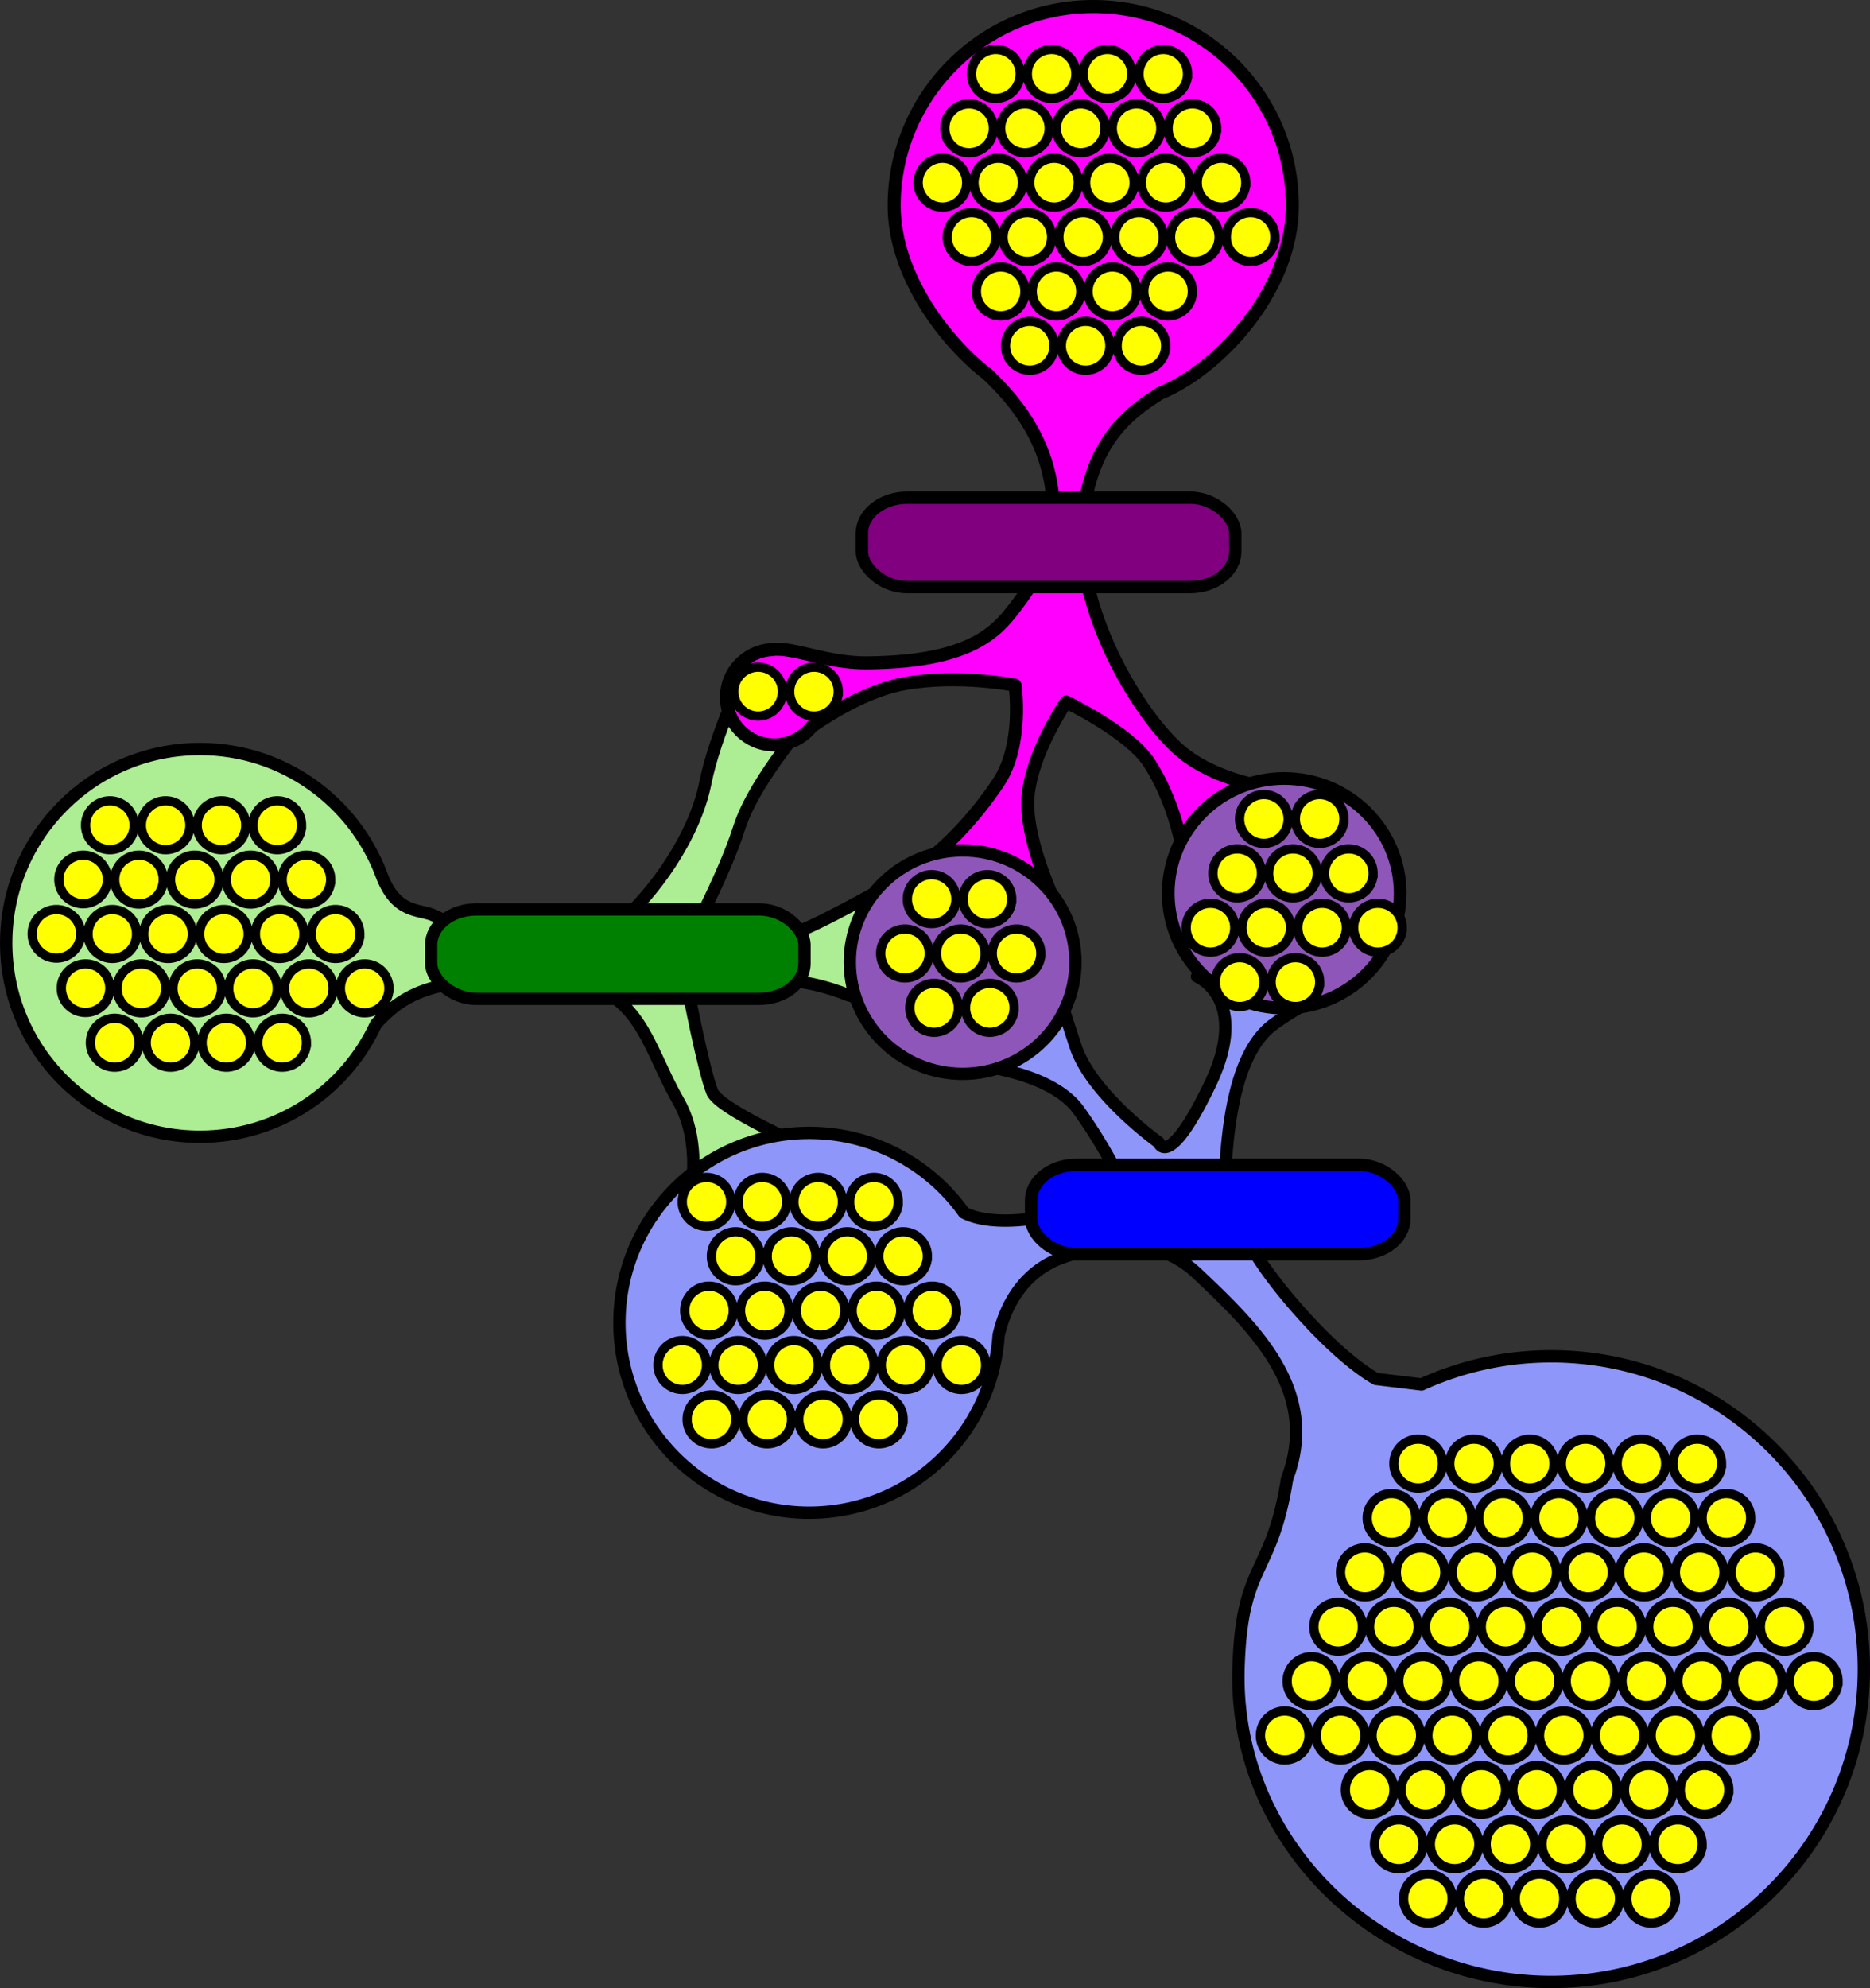
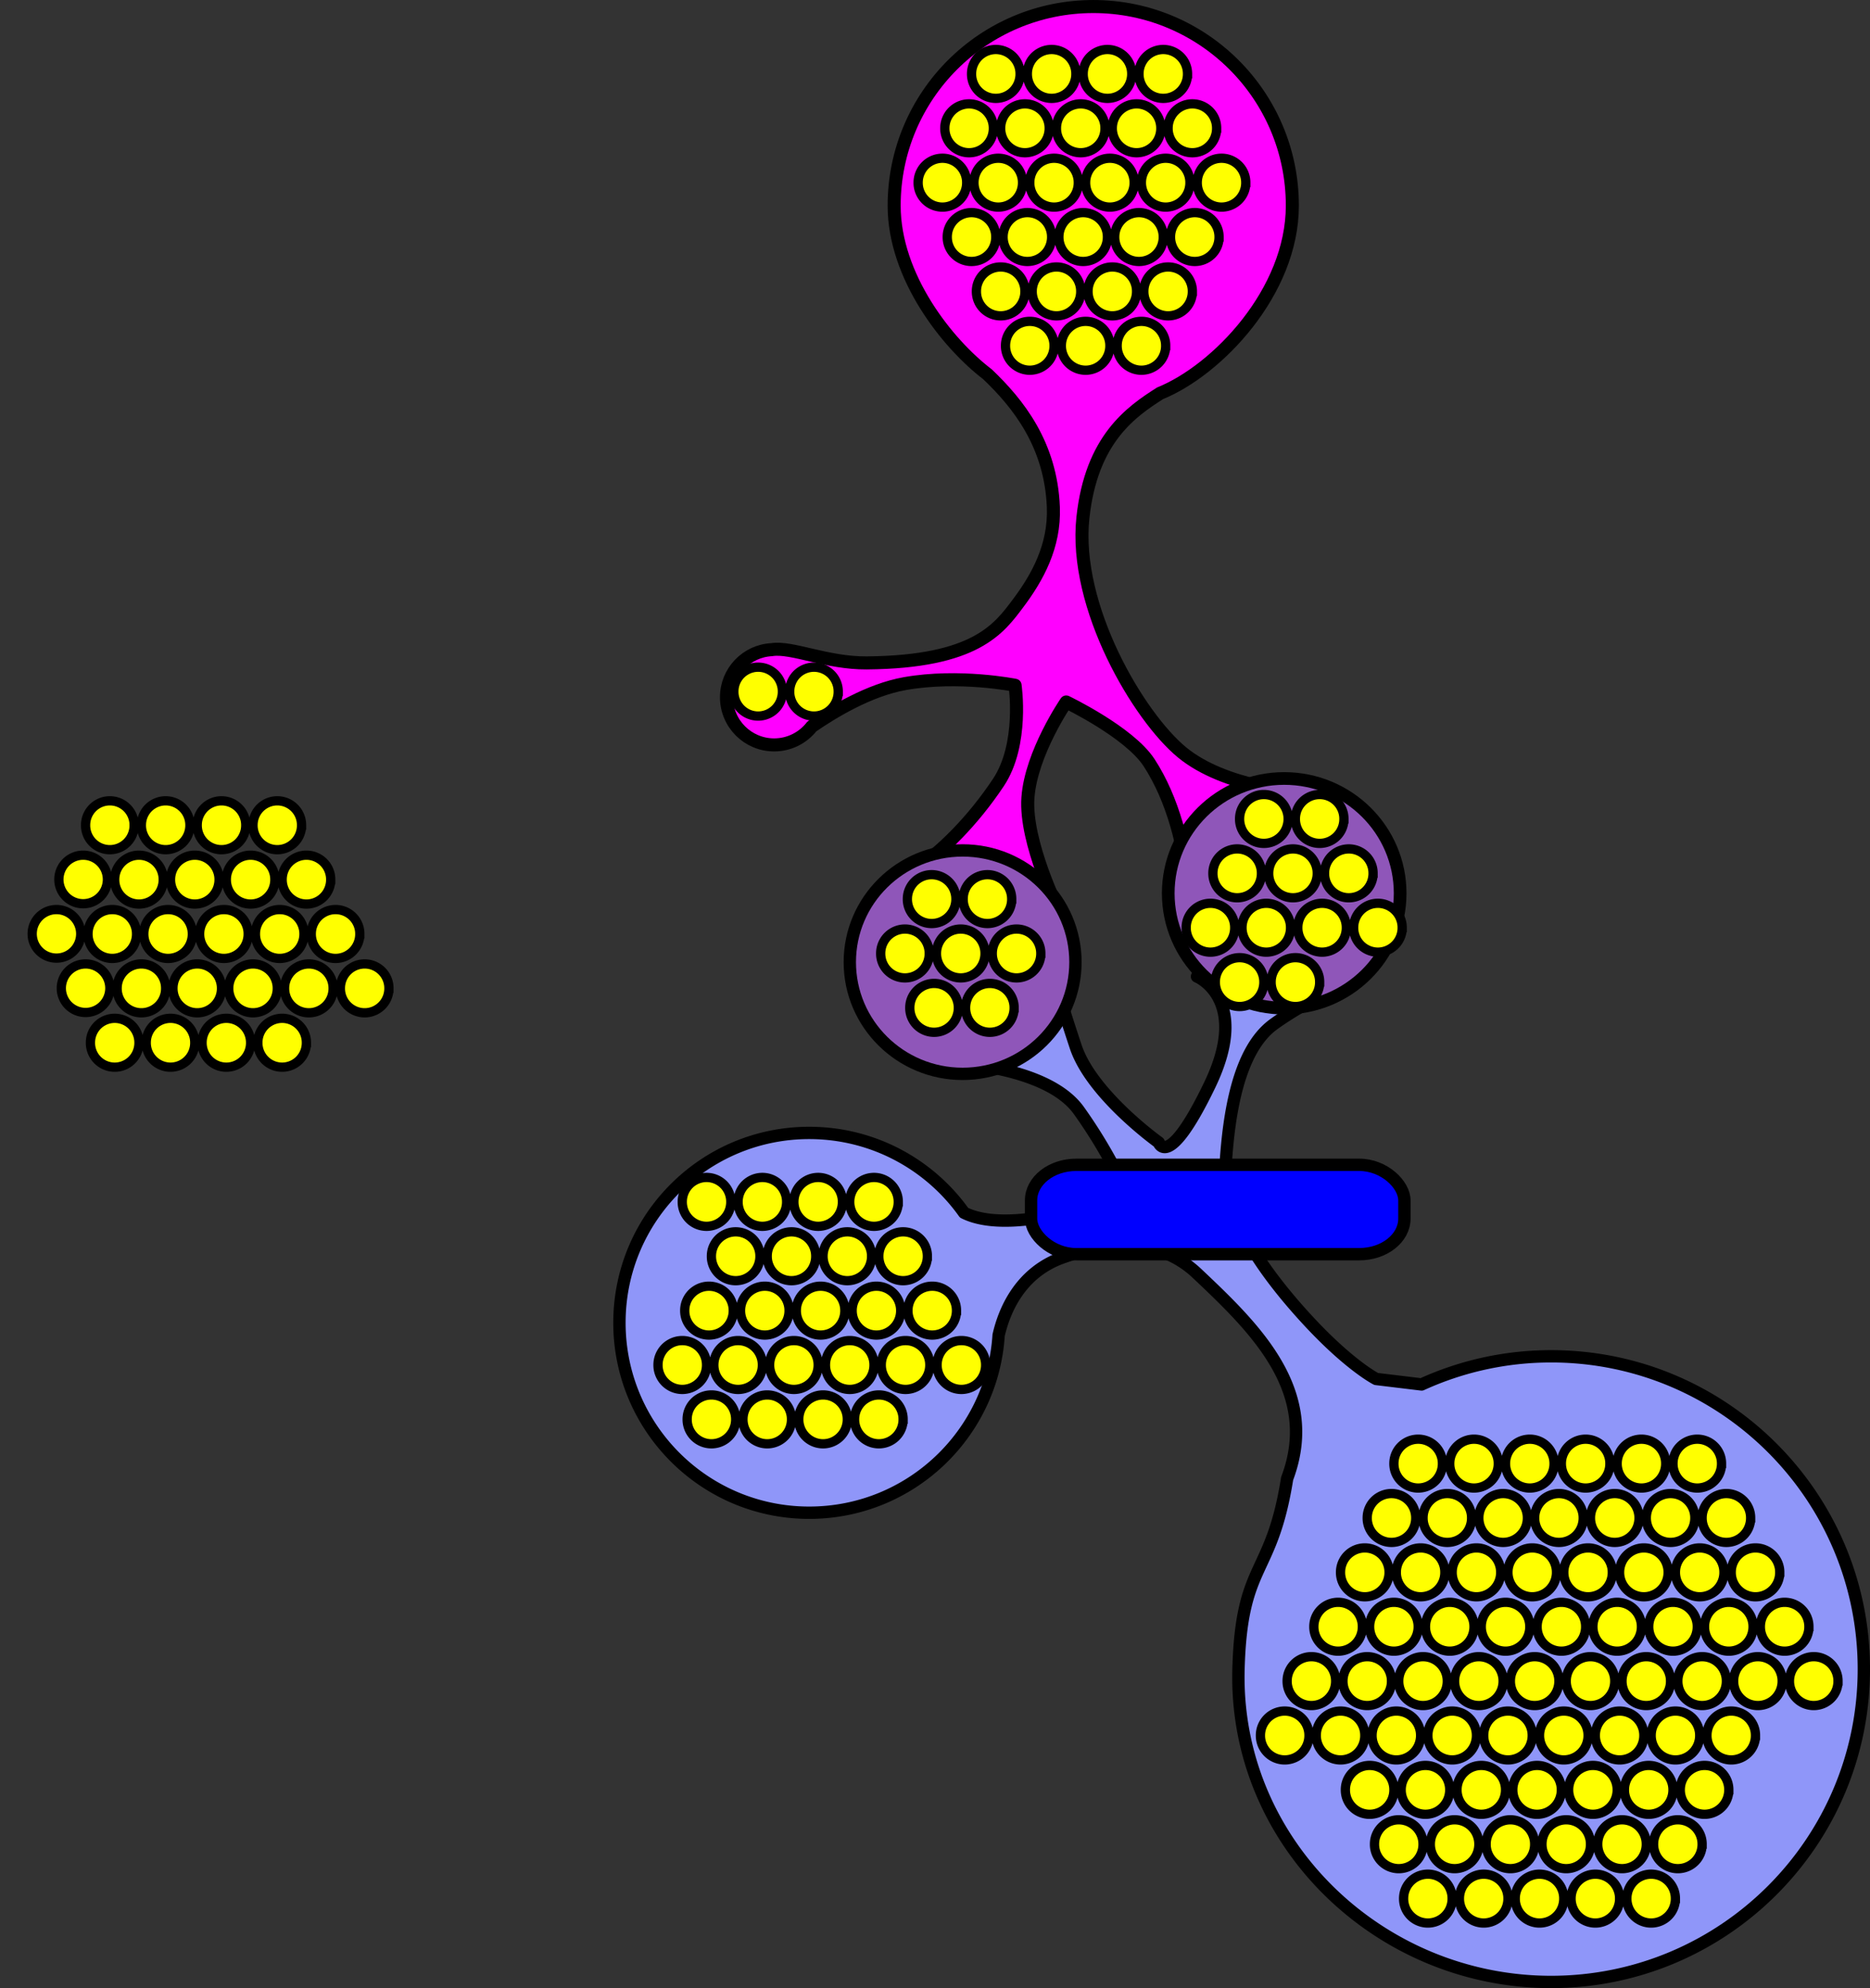
<svg xmlns="http://www.w3.org/2000/svg" viewBox="0 0 454.81 483.41">
  <rect x="0" y="0" width="454.81" height="483.41" fill="#333333" stroke="none" />
  <g stroke="#000" transform="translate(-488.06 -381.88)">
-     <path d="M669.5 544.75s-7.507 15.599-9.875 27.438c-2.744 13.719-13.161 27.446-20.844 34.031-7.683 6.585-32.927 4.38-45-1.656-3.585-1.793-9.332-.145-13-10.125-6.74-17.79-23.94-30.44-44.09-30.44-26.036 0-47.125 21.12-47.125 47.156 0 26.036 21.089 47.125 47.125 47.125 18.981 0 35.34-11.208 42.812-27.375 8.78-9.878 18.108-10.97 41.156-10.97s24.143 15.358 32.375 29.626 0 35.125 0 35.125l14.812 20.312 30.75-37.875s-35.117-14.262-37.312-19.75c-2.195-5.488-6.063-25.812-6.063-25.812s12.081.004 20.312-1.094c8.232-1.098 18.656 3.312 18.656 3.312l8.782 2.75 17.04-13.2-15.38-16.46s-16.464 9.337-22.5 11.531c-6.037 2.196-27.438 3.844-27.438 3.844s9.315-17.02 13.156-29.094c3.841-12.073 18.125-27.969 18.125-27.969z" stroke-width="3" fill="#aded94" />
    <path d="M753.97 383.47c-26.741 0-48.438 21.665-48.438 48.406 0 17.282 12.906 33.53 22.688 41 7.462 7.103 15.444 17.084 16.031 32.344.363 9.434-3.875 17.073-8.531 23.281-4.657 6.209-10.33 14.341-36.875 14.562-9.709.081-18.214-4.016-23.125-3.219-6.113.326-10.97 5.368-10.97 11.562 0 6.405 5.19 11.594 11.595 11.594 3.714 0 7.033-1.752 9.156-4.469 5.089-3.514 13.954-8.901 22.656-10.438 13.193-2.328 26.781.407 26.781.407s2.146 14.343-4.063 23.656c-6.208 9.313-13.765 16.875-20.75 21.53-6.984 4.657 13.188 21.75 13.188 21.75l22.312-12.03s-8.338-16.697-7.562-27.562c.776-10.865 9.312-23.281 9.312-23.281s15.323 7.338 20.156 14.75c5.821 8.925 8.756 20.755 9.532 30.844.776 10.089 35.5 15.729 35.5 12.625 0-3.105-8.344-36.281-8.344-36.281s-18.126-.972-28.72-9.72c-10.453-8.63-26.39-35.3-24.061-57.03 2.047-19.105 11.722-25.756 18.78-30.25 13.796-5.588 32.157-24.594 32.157-45.625 0-26.741-21.665-48.406-48.406-48.406z" stroke-linejoin="round" color="#000" stroke-linecap="round" stroke-miterlimit="10" stroke-width="3.172" fill="#f0f" />
    <path d="M797.81 601.47l-18.625 17.844s13.183 5.42 3.094 26.375-12.406 13.969-12.406 13.969-16.307-11.64-20.188-23.281c-3.88-11.641-7.75-24.812-7.75-24.812l-22.5 28.688s23.27.791 31.03 11.656c7.762 10.865 11.626 20.188 11.626 20.188s-27.145 10.865-39.562 4.656c-8.371-11.753-22.128-19.406-37.656-19.406-25.503 0-46.156 20.654-46.156 46.156 0 25.503 20.654 46.188 46.156 46.188 24.472 0 44.483-19.02 46.062-43.094.002-.009-.002-.022 0-.031 1.277-5.641 5.003-15.24 15.656-18.969 15.522-5.433 25.8-2.51 32.594 3.906 13.969 13.193 30 28.53 21.923 49.888-3.834 24.187-11.122 20.012-11.83 46.33-1.127 41.99 34.028 76.062 76.032 76.062s76.062-34.058 76.062-76.062-34.058-76.062-76.062-76.062a75.718 75.718 0 00-31.5 6.844l-11.036-1.332s-6.344-3.178-16.433-14.043-20.964-25.614-20.188-38.031c.776-12.417 3.12-27.948 11.656-34.156 8.537-6.209 22.5-12.406 22.5-12.406z" stroke-linejoin="round" color="#000" stroke-linecap="round" stroke-width="3" fill="#8f96f9" />
    <path d="M749.623 615.82c0 15.002-12.285 27.164-27.44 27.164s-27.438-12.162-27.438-27.164 12.285-27.164 27.439-27.164 27.439 12.162 27.439 27.164z" stroke-linejoin="round" color="#000" stroke-linecap="round" stroke-miterlimit="10" stroke-width="3" fill="#8f56b9" />
    <path d="M828.596 599.082c0 15.419-12.627 27.919-28.202 27.919s-28.202-12.5-28.202-27.92 12.627-27.918 28.202-27.918 28.202 12.5 28.202 27.919z" stroke-linejoin="round" color="#000" stroke-linecap="round" stroke-miterlimit="10" stroke-width="3.083" fill="#8f56b9" />
-     <rect rx="10.985" ry="8.656" height="21.73" width="90.801" y="502.9" x="697.69" stroke-linejoin="round" color="#000" stroke-linecap="round" stroke-width="3" fill="purple" />
-     <rect rx="10.985" ry="8.656" height="21.73" width="90.801" y="603.01" x="592.92" stroke-linejoin="round" color="#000" stroke-linecap="round" stroke-width="3" fill="green" />
    <rect rx="10.985" ry="8.656" height="21.73" width="90.801" y="665.1" x="738.83" stroke-linejoin="round" color="#000" stroke-linecap="round" stroke-width="3" fill="#00f" />
-     <path d="M806.42 803.817a5.902 5.902 0 11-11.803 0 5.902 5.902 0 0111.804 0zM812.91 790.597a5.902 5.902 0 11-11.803 0 5.902 5.902 0 0111.804 0zM820 803.817a5.902 5.902 0 11-11.803 0 5.902 5.902 0 0111.804 0zM827.08 817.037a5.902 5.902 0 11-11.803 0 5.902 5.902 0 0111.804 0zM834.16 830.257a5.902 5.902 0 11-11.803 0 5.902 5.902 0 0111.804 0zM841.24 843.477a5.902 5.902 0 11-11.803 0 5.902 5.902 0 0111.804 0zM819.41 777.374a5.902 5.902 0 11-11.803 0 5.902 5.902 0 0111.804 0zM723.17 426.257a5.902 5.902 0 11-11.803 0 5.902 5.902 0 0111.804 0zM788.36 607.413a5.902 5.902 0 11-11.803 0 5.902 5.902 0 0111.804 0zM826.49 790.597a5.902 5.902 0 11-11.803 0 5.902 5.902 0 0111.804 0zM730.25 439.477a5.902 5.902 0 11-11.803 0 5.902 5.902 0 0111.804 0zM795.45 620.634a5.902 5.902 0 11-11.803 0 5.902 5.902 0 0111.804 0zM833.57 803.817a5.902 5.902 0 11-11.803 0 5.902 5.902 0 0111.804 0zM737.34 452.697a5.902 5.902 0 11-11.803 0 5.902 5.902 0 0111.804 0zM714.06 613.676a5.902 5.902 0 11-11.803 0 5.902 5.902 0 0111.804 0zM840.65 817.037a5.902 5.902 0 11-11.803 0 5.902 5.902 0 0111.804 0zM744.42 465.917a5.902 5.902 0 11-11.803 0 5.902 5.902 0 0111.804 0zM721.14 626.897a5.902 5.902 0 11-11.803 0 5.902 5.902 0 0111.804 0zM847.74 830.257a5.902 5.902 0 11-11.803 0 5.902 5.902 0 0111.804 0zM854.82 843.477a5.902 5.902 0 11-11.803 0 5.902 5.902 0 0111.804 0zM825.9 764.153a5.902 5.902 0 11-11.803 0 5.902 5.902 0 0111.804 0zM729.66 413.037a5.902 5.902 0 11-11.803 0 5.902 5.902 0 0111.804 0zM794.86 594.192a5.902 5.902 0 11-11.803 0 5.902 5.902 0 0111.804 0zM832.98 777.374a5.902 5.902 0 11-11.803 0 5.902 5.902 0 0111.804 0zM736.75 426.257a5.902 5.902 0 11-11.803 0 5.902 5.902 0 0111.804 0zM801.94 607.413a5.902 5.902 0 11-11.803 0 5.902 5.902 0 0111.804 0zM840.06 790.597a5.902 5.902 0 11-11.803 0 5.902 5.902 0 0111.804 0zM743.83 439.477a5.902 5.902 0 11-11.803 0 5.902 5.902 0 0111.804 0zM809.02 620.634a5.902 5.902 0 11-11.803 0 5.902 5.902 0 0111.804 0zM720.55 600.455a5.902 5.902 0 11-11.803 0 5.902 5.902 0 0111.804 0zM847.15 803.817a5.902 5.902 0 11-11.803 0 5.902 5.902 0 0111.804 0zM750.91 452.697a5.902 5.902 0 11-11.803 0 5.902 5.902 0 0111.804 0zM727.63 613.676a5.902 5.902 0 11-11.803 0 5.902 5.902 0 0111.804 0zM854.23 817.037a5.902 5.902 0 11-11.803 0 5.902 5.902 0 0111.804 0zM758 465.917a5.902 5.902 0 11-11.803 0 5.902 5.902 0 0111.804 0zM734.71 626.897a5.902 5.902 0 11-11.803 0 5.902 5.902 0 0111.804 0zM861.31 830.257a5.902 5.902 0 11-11.803 0 5.902 5.902 0 0111.804 0zM868.39 843.477a5.902 5.902 0 11-11.803 0 5.902 5.902 0 0111.804 0zM832.39 750.932a5.902 5.902 0 11-11.803 0 5.902 5.902 0 0111.804 0zM736.16 399.817a5.902 5.902 0 11-11.803 0 5.902 5.902 0 0111.804 0zM801.35 580.967a5.902 5.902 0 11-11.803 0 5.902 5.902 0 0111.804 0zM839.47 764.153a5.902 5.902 0 11-11.803 0 5.902 5.902 0 0111.804 0zM743.24 413.037a5.902 5.902 0 11-11.803 0 5.902 5.902 0 0111.804 0zM808.43 594.192a5.902 5.902 0 11-11.803 0 5.902 5.902 0 0111.804 0zM846.56 777.374a5.902 5.902 0 11-11.803 0 5.902 5.902 0 0111.804 0zM750.32 426.257a5.902 5.902 0 11-11.803 0 5.902 5.902 0 0111.804 0zM815.51 607.413a5.902 5.902 0 11-11.803 0 5.902 5.902 0 0111.804 0zM853.64 790.597a5.902 5.902 0 11-11.803 0 5.902 5.902 0 0111.804 0zM757.4 439.477a5.902 5.902 0 11-11.803 0 5.902 5.902 0 0111.804 0zM734.12 600.455a5.902 5.902 0 11-11.803 0 5.902 5.902 0 0111.804 0zM860.72 803.817a5.902 5.902 0 11-11.803 0 5.902 5.902 0 0111.804 0zM764.49 452.697a5.902 5.902 0 11-11.803 0 5.902 5.902 0 0111.804 0zM741.2 613.676a5.902 5.902 0 11-11.803 0 5.902 5.902 0 0111.804 0zM867.8 817.037a5.902 5.902 0 11-11.803 0 5.902 5.902 0 0111.804 0zM771.57 465.917a5.902 5.902 0 11-11.803 0 5.902 5.902 0 0111.804 0zM874.89 830.257a5.902 5.902 0 11-11.803 0 5.902 5.902 0 0111.804 0zM881.97 843.477a5.902 5.902 0 11-11.803 0 5.902 5.902 0 0111.804 0zM838.88 737.712a5.902 5.902 0 11-11.803 0 5.902 5.902 0 0111.804 0zM845.97 750.932a5.902 5.902 0 11-11.803 0 5.902 5.902 0 0111.804 0zM749.73 399.817a5.902 5.902 0 11-11.803 0 5.902 5.902 0 0111.804 0zM814.92 580.967a5.902 5.902 0 11-11.803 0 5.902 5.902 0 0111.804 0zM853.05 764.153a5.902 5.902 0 11-11.803 0 5.902 5.902 0 0111.804 0zM756.81 413.037a5.902 5.902 0 11-11.803 0 5.902 5.902 0 0111.804 0zM822.01 594.192a5.902 5.902 0 11-11.803 0 5.902 5.902 0 0111.804 0zM507.694 608.937a5.902 5.902 0 11-11.804 0 5.902 5.902 0 0111.804 0zM860.13 777.374a5.902 5.902 0 11-11.803 0 5.902 5.902 0 0111.804 0zM763.9 426.257a5.902 5.902 0 11-11.803 0 5.902 5.902 0 0111.804 0zM829.09 607.413a5.902 5.902 0 11-11.803 0 5.902 5.902 0 0111.804 0zM514.777 622.158a5.902 5.902 0 11-11.804 0 5.902 5.902 0 0111.804 0zM659.9 713.735a5.902 5.902 0 11-11.803 0 5.902 5.902 0 0111.804 0zM867.21 790.597a5.902 5.902 0 11-11.803 0 5.902 5.902 0 0111.804 0zM770.98 439.477a5.902 5.902 0 11-11.803 0 5.902 5.902 0 0111.804 0zM521.86 635.38a5.902 5.902 0 11-11.803 0 5.902 5.902 0 0111.804 0zM666.99 726.956a5.902 5.902 0 11-11.803 0 5.902 5.902 0 0111.804 0zM874.3 803.817a5.902 5.902 0 11-11.803 0 5.902 5.902 0 0111.804 0zM778.06 452.697a5.902 5.902 0 11-11.803 0 5.902 5.902 0 0111.804 0zM881.38 817.037a5.902 5.902 0 11-11.803 0 5.902 5.902 0 0111.804 0zM888.46 830.257a5.902 5.902 0 11-11.803 0 5.902 5.902 0 0111.804 0zM895.54 843.477a5.902 5.902 0 11-11.803 0 5.902 5.902 0 0111.804 0zM852.46 737.712a5.902 5.902 0 11-11.803 0 5.902 5.902 0 0111.804 0zM859.54 750.932a5.902 5.902 0 11-11.803 0 5.902 5.902 0 0111.804 0zM763.31 399.817a5.902 5.902 0 11-11.803 0 5.902 5.902 0 0111.804 0zM514.187 595.717a5.902 5.902 0 11-11.804 0 5.902 5.902 0 0111.804 0zM866.62 764.153a5.902 5.902 0 11-11.803 0 5.902 5.902 0 0111.804 0zM770.39 413.037a5.902 5.902 0 11-11.803 0 5.902 5.902 0 0111.804 0zM521.27 608.937a5.902 5.902 0 11-11.803 0 5.902 5.902 0 0111.804 0zM666.4 700.515a5.902 5.902 0 11-11.803 0 5.902 5.902 0 0111.804 0zM873.71 777.374a5.902 5.902 0 11-11.803 0 5.902 5.902 0 0111.804 0zM777.47 426.257a5.902 5.902 0 11-11.803 0 5.902 5.902 0 0111.804 0zM528.35 622.158a5.902 5.902 0 11-11.803 0 5.902 5.902 0 0111.804 0zM673.48 713.735a5.902 5.902 0 11-11.803 0 5.902 5.902 0 0111.804 0zM880.79 790.597a5.902 5.902 0 11-11.803 0 5.902 5.902 0 0111.804 0zM784.55 439.477a5.902 5.902 0 11-11.803 0 5.902 5.902 0 0111.804 0zM678.35 550.007a5.902 5.902 0 11-11.803 0 5.902 5.902 0 0111.804 0zM535.43 635.38a5.902 5.902 0 11-11.803 0 5.902 5.902 0 0111.804 0zM680.56 726.956a5.902 5.902 0 11-11.803 0 5.902 5.902 0 0111.804 0zM887.87 803.817a5.902 5.902 0 11-11.803 0 5.902 5.902 0 0111.804 0zM894.95 817.037a5.902 5.902 0 11-11.803 0 5.902 5.902 0 0111.804 0zM902.04 830.257a5.902 5.902 0 11-11.803 0 5.902 5.902 0 0111.804 0zM866.03 737.712a5.902 5.902 0 11-11.803 0 5.902 5.902 0 0111.804 0zM520.68 582.497a5.902 5.902 0 11-11.803 0 5.902 5.902 0 0111.804 0zM665.8 674.073a5.902 5.902 0 11-11.803 0 5.902 5.902 0 0111.804 0zM873.12 750.932a5.902 5.902 0 11-11.803 0 5.902 5.902 0 0111.804 0zM776.88 399.817a5.902 5.902 0 11-11.803 0 5.902 5.902 0 0111.804 0zM527.76 595.717a5.902 5.902 0 11-11.803 0 5.902 5.902 0 0111.804 0zM672.89 687.294a5.902 5.902 0 11-11.803 0 5.902 5.902 0 0111.804 0zM880.2 764.153a5.902 5.902 0 11-11.803 0 5.902 5.902 0 0111.804 0zM783.96 413.037a5.902 5.902 0 11-11.803 0 5.902 5.902 0 0111.804 0zM534.84 608.937a5.902 5.902 0 11-11.803 0 5.902 5.902 0 0111.804 0zM679.97 700.515a5.902 5.902 0 11-11.803 0 5.902 5.902 0 0111.804 0zM887.28 777.374a5.902 5.902 0 11-11.803 0 5.902 5.902 0 0111.804 0zM791.05 426.257a5.902 5.902 0 11-11.803 0 5.902 5.902 0 0111.804 0zM541.93 622.158a5.902 5.902 0 11-11.803 0 5.902 5.902 0 0111.804 0zM687.05 713.735a5.902 5.902 0 11-11.803 0 5.902 5.902 0 0111.804 0zM894.36 790.597a5.902 5.902 0 11-11.803 0 5.902 5.902 0 0111.804 0zM798.13 439.477a5.902 5.902 0 11-11.803 0 5.902 5.902 0 0111.804 0zM691.93 550.007a5.902 5.902 0 11-11.803 0 5.902 5.902 0 0111.804 0zM549.01 635.38a5.902 5.902 0 11-11.803 0 5.902 5.902 0 0111.804 0zM694.14 726.956a5.902 5.902 0 11-11.803 0 5.902 5.902 0 0111.804 0zM901.45 803.817a5.902 5.902 0 11-11.803 0 5.902 5.902 0 0111.804 0zM908.53 817.037a5.902 5.902 0 11-11.803 0 5.902 5.902 0 0111.804 0zM879.61 737.712a5.902 5.902 0 11-11.803 0 5.902 5.902 0 0111.804 0zM534.25 582.497a5.902 5.902 0 11-11.803 0 5.902 5.902 0 0111.804 0zM679.38 674.073a5.902 5.902 0 11-11.803 0 5.902 5.902 0 0111.804 0zM886.69 750.932a5.902 5.902 0 11-11.803 0 5.902 5.902 0 0111.804 0zM541.34 595.717a5.902 5.902 0 11-11.803 0 5.902 5.902 0 0111.804 0zM686.46 687.294a5.902 5.902 0 11-11.803 0 5.902 5.902 0 0111.804 0zM893.77 764.153a5.902 5.902 0 11-11.803 0 5.902 5.902 0 0111.804 0zM548.42 608.937a5.902 5.902 0 11-11.803 0 5.902 5.902 0 0111.804 0zM693.54 700.515a5.902 5.902 0 11-11.803 0 5.902 5.902 0 0111.804 0zM900.86 777.374a5.902 5.902 0 11-11.803 0 5.902 5.902 0 0111.804 0zM555.5 622.158a5.902 5.902 0 11-11.803 0 5.902 5.902 0 0111.804 0zM700.63 713.735a5.902 5.902 0 11-11.803 0 5.902 5.902 0 0111.804 0zM907.94 790.597a5.902 5.902 0 11-11.803 0 5.902 5.902 0 0111.804 0zM562.58 635.38a5.902 5.902 0 11-11.803 0 5.902 5.902 0 0111.804 0zM707.71 726.956a5.902 5.902 0 11-11.803 0 5.902 5.902 0 0111.804 0zM915.02 803.817a5.902 5.902 0 11-11.803 0 5.902 5.902 0 0111.804 0zM893.18 737.712a5.902 5.902 0 11-11.803 0 5.902 5.902 0 0111.804 0zM547.83 582.497a5.902 5.902 0 11-11.803 0 5.902 5.902 0 0111.804 0zM692.95 674.073a5.902 5.902 0 11-11.803 0 5.902 5.902 0 0111.804 0zM900.27 750.932a5.902 5.902 0 11-11.803 0 5.902 5.902 0 0111.804 0zM554.91 595.717a5.902 5.902 0 11-11.803 0 5.902 5.902 0 0111.804 0zM700.04 687.294a5.902 5.902 0 11-11.803 0 5.902 5.902 0 0111.804 0zM907.35 764.153a5.902 5.902 0 11-11.803 0 5.902 5.902 0 0111.804 0zM561.99 608.937a5.902 5.902 0 11-11.803 0 5.902 5.902 0 0111.804 0zM707.12 700.515a5.902 5.902 0 11-11.803 0 5.902 5.902 0 0111.804 0zM914.43 777.374a5.902 5.902 0 11-11.803 0 5.902 5.902 0 0111.804 0zM569.08 622.158a5.902 5.902 0 11-11.803 0 5.902 5.902 0 0111.804 0zM714.2 713.735a5.902 5.902 0 11-11.803 0 5.902 5.902 0 0111.804 0zM921.51 790.597a5.902 5.902 0 11-11.803 0 5.902 5.902 0 0111.804 0zM906.76 737.712a5.902 5.902 0 11-11.803 0 5.902 5.902 0 0111.804 0zM561.4 582.497a5.902 5.902 0 11-11.803 0 5.902 5.902 0 0111.804 0zM706.53 674.073a5.902 5.902 0 11-11.803 0 5.902 5.902 0 0111.804 0zM913.84 750.932a5.902 5.902 0 11-11.803 0 5.902 5.902 0 0111.804 0zM568.49 595.717a5.902 5.902 0 11-11.803 0 5.902 5.902 0 0111.804 0zM713.61 687.294a5.902 5.902 0 11-11.803 0 5.902 5.902 0 0111.804 0zM920.92 764.153a5.902 5.902 0 11-11.803 0 5.902 5.902 0 0111.804 0zM575.57 608.937a5.902 5.902 0 11-11.803 0 5.902 5.902 0 0111.804 0zM720.69 700.515a5.902 5.902 0 11-11.803 0 5.902 5.902 0 0111.804 0zM928.01 777.374a5.902 5.902 0 11-11.803 0 5.902 5.902 0 0111.804 0zM582.65 622.158a5.902 5.902 0 11-11.803 0 5.902 5.902 0 0111.804 0zM727.78 713.735a5.902 5.902 0 11-11.803 0 5.902 5.902 0 0111.804 0zM935.09 790.597a5.902 5.902 0 11-11.803 0 5.902 5.902 0 0111.804 0z" color="#000" stroke-width="2.254" fill="#ff0" />
+     <path d="M806.42 803.817a5.902 5.902 0 11-11.803 0 5.902 5.902 0 0111.804 0zM812.91 790.597a5.902 5.902 0 11-11.803 0 5.902 5.902 0 0111.804 0zM820 803.817a5.902 5.902 0 11-11.803 0 5.902 5.902 0 0111.804 0zM827.08 817.037a5.902 5.902 0 11-11.803 0 5.902 5.902 0 0111.804 0zM834.16 830.257a5.902 5.902 0 11-11.803 0 5.902 5.902 0 0111.804 0zM841.24 843.477a5.902 5.902 0 11-11.803 0 5.902 5.902 0 0111.804 0zM819.41 777.374a5.902 5.902 0 11-11.803 0 5.902 5.902 0 0111.804 0zM723.17 426.257a5.902 5.902 0 11-11.803 0 5.902 5.902 0 0111.804 0zM788.36 607.413a5.902 5.902 0 11-11.803 0 5.902 5.902 0 0111.804 0zM826.49 790.597a5.902 5.902 0 11-11.803 0 5.902 5.902 0 0111.804 0zM730.25 439.477a5.902 5.902 0 11-11.803 0 5.902 5.902 0 0111.804 0zM795.45 620.634a5.902 5.902 0 11-11.803 0 5.902 5.902 0 0111.804 0zM833.57 803.817a5.902 5.902 0 11-11.803 0 5.902 5.902 0 0111.804 0zM737.34 452.697a5.902 5.902 0 11-11.803 0 5.902 5.902 0 0111.804 0zM714.06 613.676a5.902 5.902 0 11-11.803 0 5.902 5.902 0 0111.804 0zM840.65 817.037a5.902 5.902 0 11-11.803 0 5.902 5.902 0 0111.804 0zM744.42 465.917a5.902 5.902 0 11-11.803 0 5.902 5.902 0 0111.804 0zM721.14 626.897a5.902 5.902 0 11-11.803 0 5.902 5.902 0 0111.804 0zM847.74 830.257a5.902 5.902 0 11-11.803 0 5.902 5.902 0 0111.804 0zM854.82 843.477a5.902 5.902 0 11-11.803 0 5.902 5.902 0 0111.804 0zM825.9 764.153a5.902 5.902 0 11-11.803 0 5.902 5.902 0 0111.804 0zM729.66 413.037a5.902 5.902 0 11-11.803 0 5.902 5.902 0 0111.804 0zM794.86 594.192a5.902 5.902 0 11-11.803 0 5.902 5.902 0 0111.804 0zM832.98 777.374a5.902 5.902 0 11-11.803 0 5.902 5.902 0 0111.804 0zM736.75 426.257a5.902 5.902 0 11-11.803 0 5.902 5.902 0 0111.804 0zM801.94 607.413a5.902 5.902 0 11-11.803 0 5.902 5.902 0 0111.804 0zM840.06 790.597a5.902 5.902 0 11-11.803 0 5.902 5.902 0 0111.804 0zM743.83 439.477a5.902 5.902 0 11-11.803 0 5.902 5.902 0 0111.804 0zM809.02 620.634a5.902 5.902 0 11-11.803 0 5.902 5.902 0 0111.804 0zM720.55 600.455a5.902 5.902 0 11-11.803 0 5.902 5.902 0 0111.804 0zM847.15 803.817a5.902 5.902 0 11-11.803 0 5.902 5.902 0 0111.804 0zM750.91 452.697a5.902 5.902 0 11-11.803 0 5.902 5.902 0 0111.804 0zM727.63 613.676a5.902 5.902 0 11-11.803 0 5.902 5.902 0 0111.804 0zM854.23 817.037a5.902 5.902 0 11-11.803 0 5.902 5.902 0 0111.804 0zM758 465.917a5.902 5.902 0 11-11.803 0 5.902 5.902 0 0111.804 0zM734.71 626.897a5.902 5.902 0 11-11.803 0 5.902 5.902 0 0111.804 0zM861.31 830.257a5.902 5.902 0 11-11.803 0 5.902 5.902 0 0111.804 0zM868.39 843.477a5.902 5.902 0 11-11.803 0 5.902 5.902 0 0111.804 0zM832.39 750.932a5.902 5.902 0 11-11.803 0 5.902 5.902 0 0111.804 0zM736.16 399.817a5.902 5.902 0 11-11.803 0 5.902 5.902 0 0111.804 0zM801.35 580.967a5.902 5.902 0 11-11.803 0 5.902 5.902 0 0111.804 0zM839.47 764.153a5.902 5.902 0 11-11.803 0 5.902 5.902 0 0111.804 0zM743.24 413.037a5.902 5.902 0 11-11.803 0 5.902 5.902 0 0111.804 0zM808.43 594.192a5.902 5.902 0 11-11.803 0 5.902 5.902 0 0111.804 0zM846.56 777.374a5.902 5.902 0 11-11.803 0 5.902 5.902 0 0111.804 0zM750.32 426.257a5.902 5.902 0 11-11.803 0 5.902 5.902 0 0111.804 0zM815.51 607.413a5.902 5.902 0 11-11.803 0 5.902 5.902 0 0111.804 0zM853.64 790.597a5.902 5.902 0 11-11.803 0 5.902 5.902 0 0111.804 0zM757.4 439.477a5.902 5.902 0 11-11.803 0 5.902 5.902 0 0111.804 0zM734.12 600.455a5.902 5.902 0 11-11.803 0 5.902 5.902 0 0111.804 0zM860.72 803.817a5.902 5.902 0 11-11.803 0 5.902 5.902 0 0111.804 0zM764.49 452.697a5.902 5.902 0 11-11.803 0 5.902 5.902 0 0111.804 0zM741.2 613.676a5.902 5.902 0 11-11.803 0 5.902 5.902 0 0111.804 0zM867.8 817.037a5.902 5.902 0 11-11.803 0 5.902 5.902 0 0111.804 0zM771.57 465.917a5.902 5.902 0 11-11.803 0 5.902 5.902 0 0111.804 0zM874.89 830.257a5.902 5.902 0 11-11.803 0 5.902 5.902 0 0111.804 0zM881.97 843.477a5.902 5.902 0 11-11.803 0 5.902 5.902 0 0111.804 0zM838.88 737.712a5.902 5.902 0 11-11.803 0 5.902 5.902 0 0111.804 0zM845.97 750.932a5.902 5.902 0 11-11.803 0 5.902 5.902 0 0111.804 0zM749.73 399.817a5.902 5.902 0 11-11.803 0 5.902 5.902 0 0111.804 0zM814.92 580.967a5.902 5.902 0 11-11.803 0 5.902 5.902 0 0111.804 0zM853.05 764.153a5.902 5.902 0 11-11.803 0 5.902 5.902 0 0111.804 0zM756.81 413.037a5.902 5.902 0 11-11.803 0 5.902 5.902 0 0111.804 0zM822.01 594.192a5.902 5.902 0 11-11.803 0 5.902 5.902 0 0111.804 0zM507.694 608.937a5.902 5.902 0 11-11.804 0 5.902 5.902 0 0111.804 0zM860.13 777.374a5.902 5.902 0 11-11.803 0 5.902 5.902 0 0111.804 0zM763.9 426.257a5.902 5.902 0 11-11.803 0 5.902 5.902 0 0111.804 0zM829.09 607.413a5.902 5.902 0 11-11.803 0 5.902 5.902 0 0111.804 0zM514.777 622.158a5.902 5.902 0 11-11.804 0 5.902 5.902 0 0111.804 0zM659.9 713.735a5.902 5.902 0 11-11.803 0 5.902 5.902 0 0111.804 0zM867.21 790.597a5.902 5.902 0 11-11.803 0 5.902 5.902 0 0111.804 0zM770.98 439.477a5.902 5.902 0 11-11.803 0 5.902 5.902 0 0111.804 0zM521.86 635.38a5.902 5.902 0 11-11.803 0 5.902 5.902 0 0111.804 0zM666.99 726.956a5.902 5.902 0 11-11.803 0 5.902 5.902 0 0111.804 0zM874.3 803.817a5.902 5.902 0 11-11.803 0 5.902 5.902 0 0111.804 0zM778.06 452.697a5.902 5.902 0 11-11.803 0 5.902 5.902 0 0111.804 0zM881.38 817.037a5.902 5.902 0 11-11.803 0 5.902 5.902 0 0111.804 0zM888.46 830.257a5.902 5.902 0 11-11.803 0 5.902 5.902 0 0111.804 0zM895.54 843.477a5.902 5.902 0 11-11.803 0 5.902 5.902 0 0111.804 0zM852.46 737.712a5.902 5.902 0 11-11.803 0 5.902 5.902 0 0111.804 0zM859.54 750.932a5.902 5.902 0 11-11.803 0 5.902 5.902 0 0111.804 0zM763.31 399.817a5.902 5.902 0 11-11.803 0 5.902 5.902 0 0111.804 0zM514.187 595.717a5.902 5.902 0 11-11.804 0 5.902 5.902 0 0111.804 0zM866.62 764.153a5.902 5.902 0 11-11.803 0 5.902 5.902 0 0111.804 0zM770.39 413.037a5.902 5.902 0 11-11.803 0 5.902 5.902 0 0111.804 0zM521.27 608.937a5.902 5.902 0 11-11.803 0 5.902 5.902 0 0111.804 0zM666.4 700.515a5.902 5.902 0 11-11.803 0 5.902 5.902 0 0111.804 0zM873.71 777.374a5.902 5.902 0 11-11.803 0 5.902 5.902 0 0111.804 0zM777.47 426.257a5.902 5.902 0 11-11.803 0 5.902 5.902 0 0111.804 0zM528.35 622.158a5.902 5.902 0 11-11.803 0 5.902 5.902 0 0111.804 0zM673.48 713.735a5.902 5.902 0 11-11.803 0 5.902 5.902 0 0111.804 0zM880.79 790.597a5.902 5.902 0 11-11.803 0 5.902 5.902 0 0111.804 0zM784.55 439.477a5.902 5.902 0 11-11.803 0 5.902 5.902 0 0111.804 0zM678.35 550.007a5.902 5.902 0 11-11.803 0 5.902 5.902 0 0111.804 0zM535.43 635.38a5.902 5.902 0 11-11.803 0 5.902 5.902 0 0111.804 0zM680.56 726.956a5.902 5.902 0 11-11.803 0 5.902 5.902 0 0111.804 0zM887.87 803.817a5.902 5.902 0 11-11.803 0 5.902 5.902 0 0111.804 0zM894.95 817.037a5.902 5.902 0 11-11.803 0 5.902 5.902 0 0111.804 0zM902.04 830.257a5.902 5.902 0 11-11.803 0 5.902 5.902 0 0111.804 0zM866.03 737.712a5.902 5.902 0 11-11.803 0 5.902 5.902 0 0111.804 0zM520.68 582.497a5.902 5.902 0 11-11.803 0 5.902 5.902 0 0111.804 0zM665.8 674.073a5.902 5.902 0 11-11.803 0 5.902 5.902 0 0111.804 0zM873.12 750.932a5.902 5.902 0 11-11.803 0 5.902 5.902 0 0111.804 0zM776.88 399.817a5.902 5.902 0 11-11.803 0 5.902 5.902 0 0111.804 0zM527.76 595.717a5.902 5.902 0 11-11.803 0 5.902 5.902 0 0111.804 0zM672.89 687.294a5.902 5.902 0 11-11.803 0 5.902 5.902 0 0111.804 0zM880.2 764.153a5.902 5.902 0 11-11.803 0 5.902 5.902 0 0111.804 0zM783.96 413.037a5.902 5.902 0 11-11.803 0 5.902 5.902 0 0111.804 0zM534.84 608.937a5.902 5.902 0 11-11.803 0 5.902 5.902 0 0111.804 0zM679.97 700.515a5.902 5.902 0 11-11.803 0 5.902 5.902 0 0111.804 0zM887.28 777.374a5.902 5.902 0 11-11.803 0 5.902 5.902 0 0111.804 0zM791.05 426.257a5.902 5.902 0 11-11.803 0 5.902 5.902 0 0111.804 0zM541.93 622.158a5.902 5.902 0 11-11.803 0 5.902 5.902 0 0111.804 0zM687.05 713.735a5.902 5.902 0 11-11.803 0 5.902 5.902 0 0111.804 0zM894.36 790.597a5.902 5.902 0 11-11.803 0 5.902 5.902 0 0111.804 0zM798.13 439.477zM691.93 550.007a5.902 5.902 0 11-11.803 0 5.902 5.902 0 0111.804 0zM549.01 635.38a5.902 5.902 0 11-11.803 0 5.902 5.902 0 0111.804 0zM694.14 726.956a5.902 5.902 0 11-11.803 0 5.902 5.902 0 0111.804 0zM901.45 803.817a5.902 5.902 0 11-11.803 0 5.902 5.902 0 0111.804 0zM908.53 817.037a5.902 5.902 0 11-11.803 0 5.902 5.902 0 0111.804 0zM879.61 737.712a5.902 5.902 0 11-11.803 0 5.902 5.902 0 0111.804 0zM534.25 582.497a5.902 5.902 0 11-11.803 0 5.902 5.902 0 0111.804 0zM679.38 674.073a5.902 5.902 0 11-11.803 0 5.902 5.902 0 0111.804 0zM886.69 750.932a5.902 5.902 0 11-11.803 0 5.902 5.902 0 0111.804 0zM541.34 595.717a5.902 5.902 0 11-11.803 0 5.902 5.902 0 0111.804 0zM686.46 687.294a5.902 5.902 0 11-11.803 0 5.902 5.902 0 0111.804 0zM893.77 764.153a5.902 5.902 0 11-11.803 0 5.902 5.902 0 0111.804 0zM548.42 608.937a5.902 5.902 0 11-11.803 0 5.902 5.902 0 0111.804 0zM693.54 700.515a5.902 5.902 0 11-11.803 0 5.902 5.902 0 0111.804 0zM900.86 777.374a5.902 5.902 0 11-11.803 0 5.902 5.902 0 0111.804 0zM555.5 622.158a5.902 5.902 0 11-11.803 0 5.902 5.902 0 0111.804 0zM700.63 713.735a5.902 5.902 0 11-11.803 0 5.902 5.902 0 0111.804 0zM907.94 790.597a5.902 5.902 0 11-11.803 0 5.902 5.902 0 0111.804 0zM562.58 635.38a5.902 5.902 0 11-11.803 0 5.902 5.902 0 0111.804 0zM707.71 726.956a5.902 5.902 0 11-11.803 0 5.902 5.902 0 0111.804 0zM915.02 803.817a5.902 5.902 0 11-11.803 0 5.902 5.902 0 0111.804 0zM893.18 737.712a5.902 5.902 0 11-11.803 0 5.902 5.902 0 0111.804 0zM547.83 582.497a5.902 5.902 0 11-11.803 0 5.902 5.902 0 0111.804 0zM692.95 674.073a5.902 5.902 0 11-11.803 0 5.902 5.902 0 0111.804 0zM900.27 750.932a5.902 5.902 0 11-11.803 0 5.902 5.902 0 0111.804 0zM554.91 595.717a5.902 5.902 0 11-11.803 0 5.902 5.902 0 0111.804 0zM700.04 687.294a5.902 5.902 0 11-11.803 0 5.902 5.902 0 0111.804 0zM907.35 764.153a5.902 5.902 0 11-11.803 0 5.902 5.902 0 0111.804 0zM561.99 608.937a5.902 5.902 0 11-11.803 0 5.902 5.902 0 0111.804 0zM707.12 700.515a5.902 5.902 0 11-11.803 0 5.902 5.902 0 0111.804 0zM914.43 777.374a5.902 5.902 0 11-11.803 0 5.902 5.902 0 0111.804 0zM569.08 622.158a5.902 5.902 0 11-11.803 0 5.902 5.902 0 0111.804 0zM714.2 713.735a5.902 5.902 0 11-11.803 0 5.902 5.902 0 0111.804 0zM921.51 790.597a5.902 5.902 0 11-11.803 0 5.902 5.902 0 0111.804 0zM906.76 737.712a5.902 5.902 0 11-11.803 0 5.902 5.902 0 0111.804 0zM561.4 582.497a5.902 5.902 0 11-11.803 0 5.902 5.902 0 0111.804 0zM706.53 674.073a5.902 5.902 0 11-11.803 0 5.902 5.902 0 0111.804 0zM913.84 750.932a5.902 5.902 0 11-11.803 0 5.902 5.902 0 0111.804 0zM568.49 595.717a5.902 5.902 0 11-11.803 0 5.902 5.902 0 0111.804 0zM713.61 687.294a5.902 5.902 0 11-11.803 0 5.902 5.902 0 0111.804 0zM920.92 764.153a5.902 5.902 0 11-11.803 0 5.902 5.902 0 0111.804 0zM575.57 608.937a5.902 5.902 0 11-11.803 0 5.902 5.902 0 0111.804 0zM720.69 700.515a5.902 5.902 0 11-11.803 0 5.902 5.902 0 0111.804 0zM928.01 777.374a5.902 5.902 0 11-11.803 0 5.902 5.902 0 0111.804 0zM582.65 622.158a5.902 5.902 0 11-11.803 0 5.902 5.902 0 0111.804 0zM727.78 713.735a5.902 5.902 0 11-11.803 0 5.902 5.902 0 0111.804 0zM935.09 790.597a5.902 5.902 0 11-11.803 0 5.902 5.902 0 0111.804 0z" color="#000" stroke-width="2.254" fill="#ff0" />
  </g>
</svg>